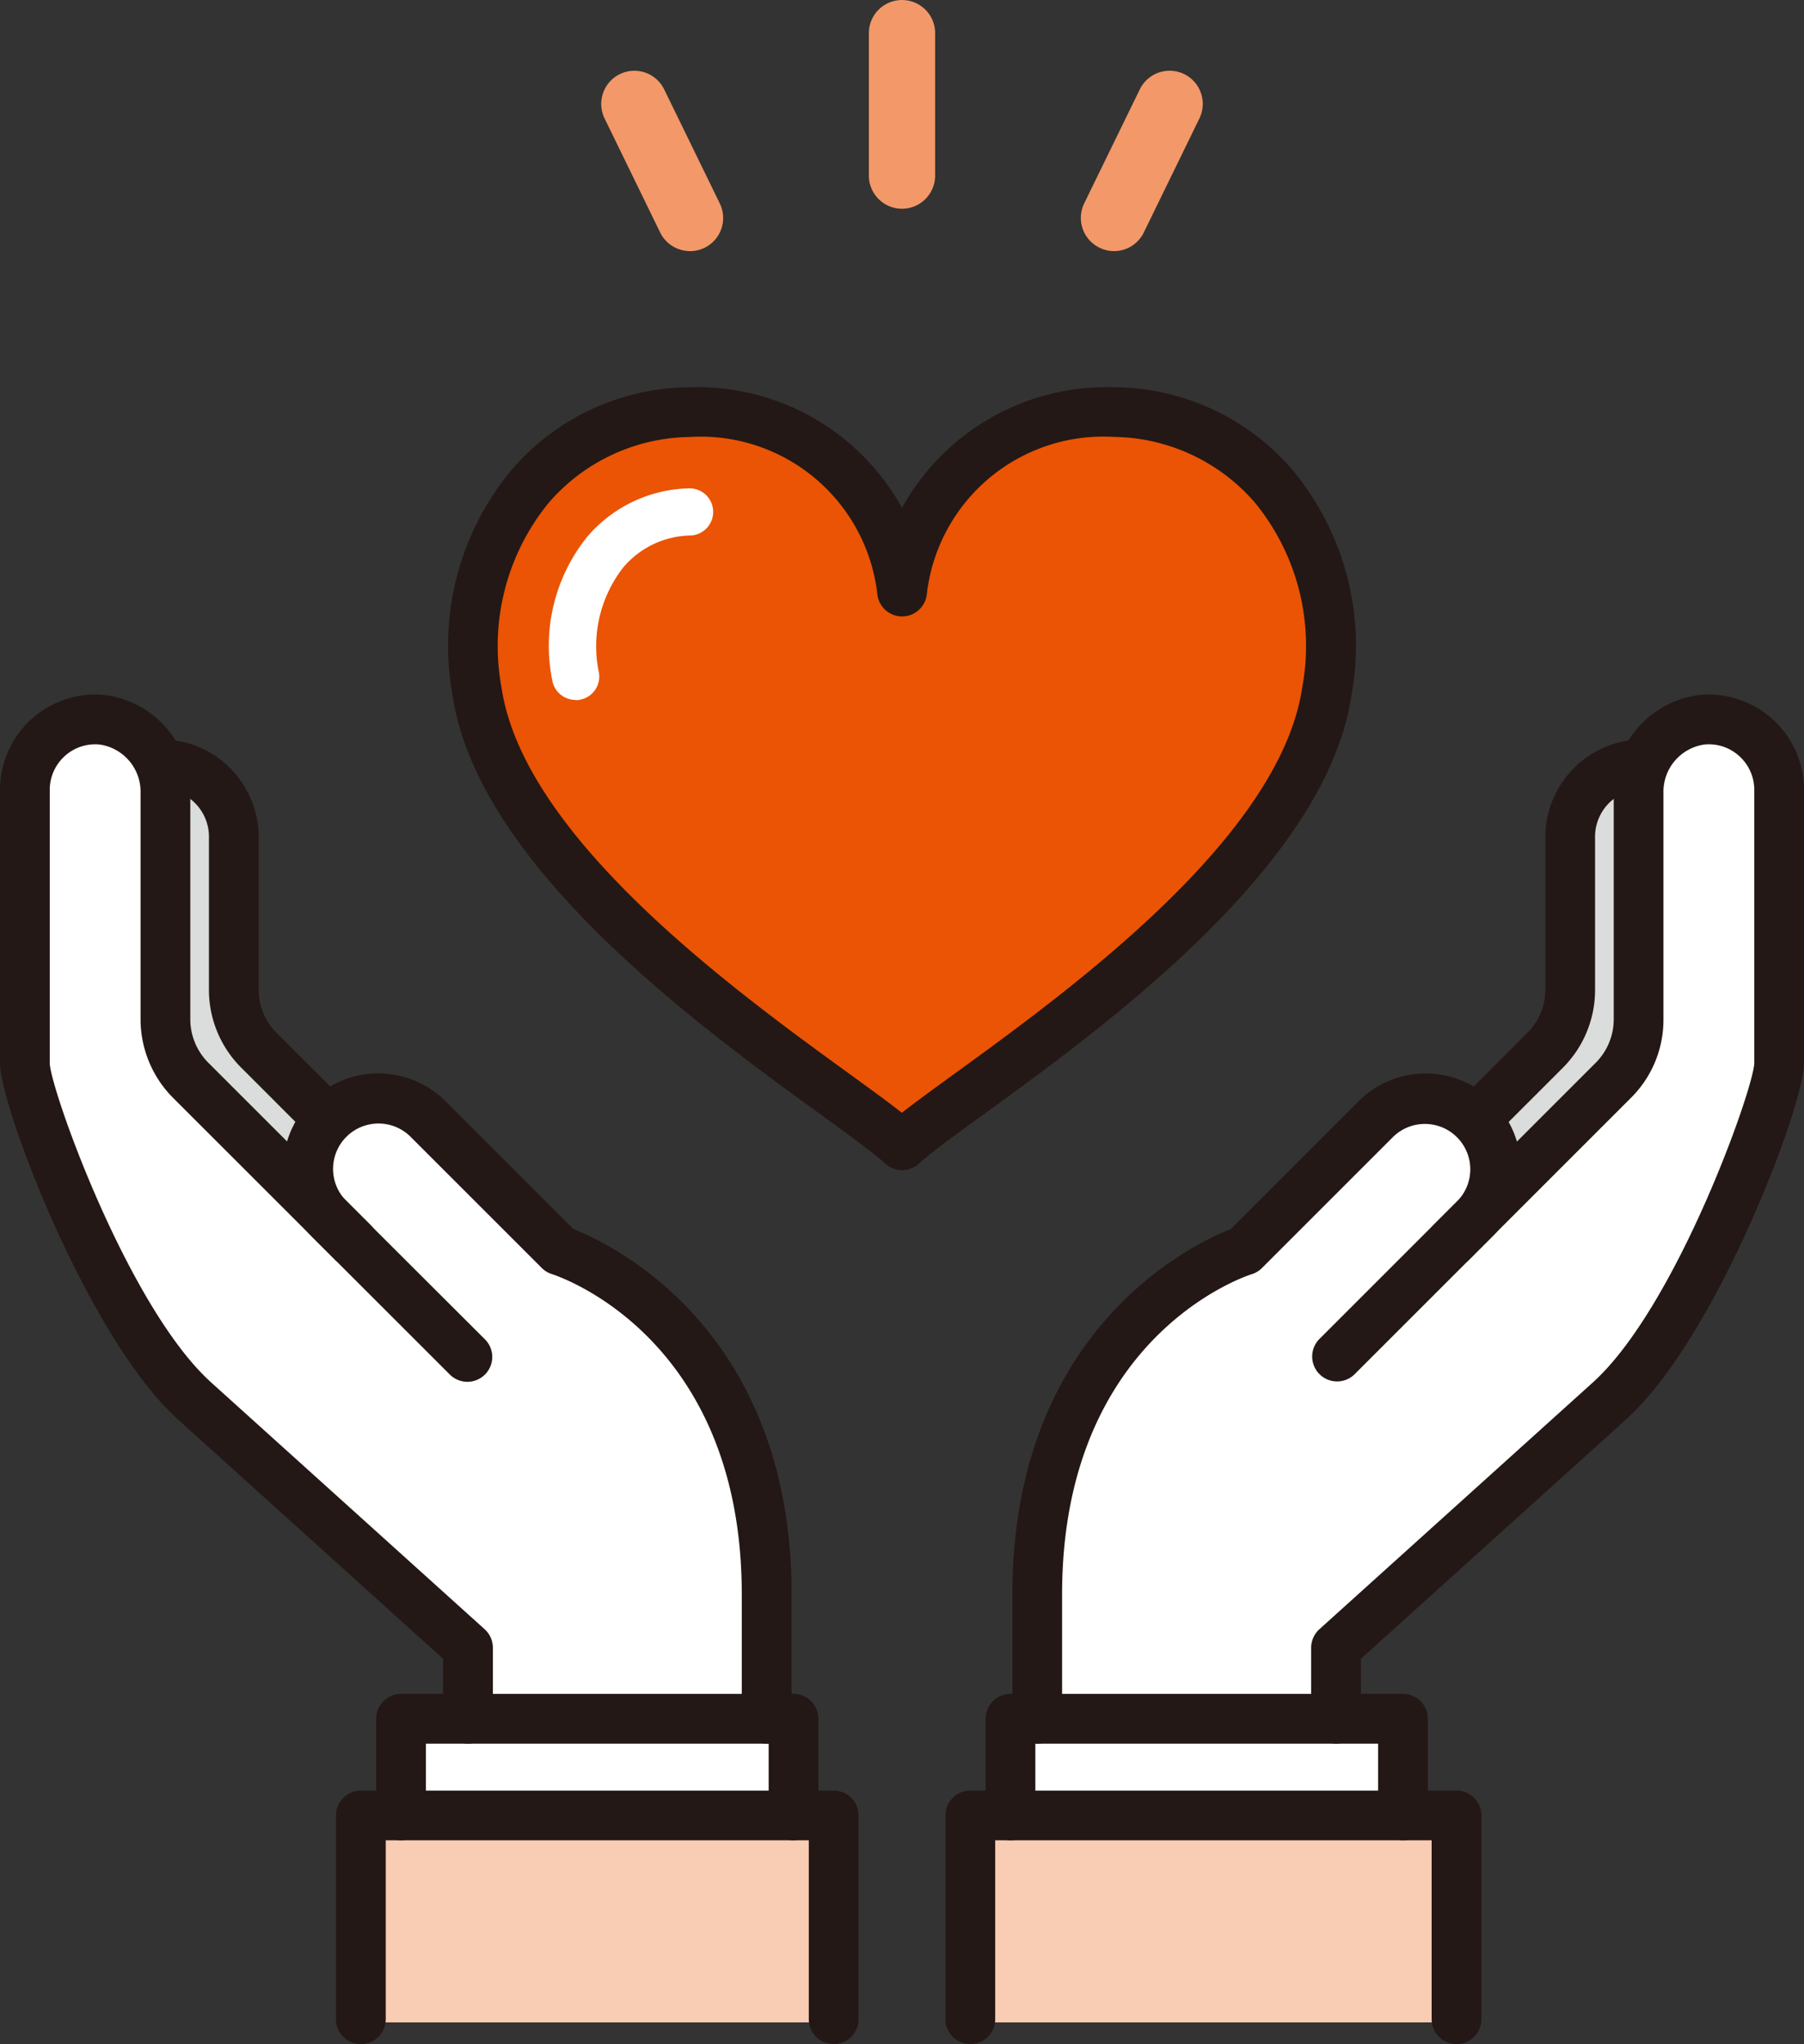
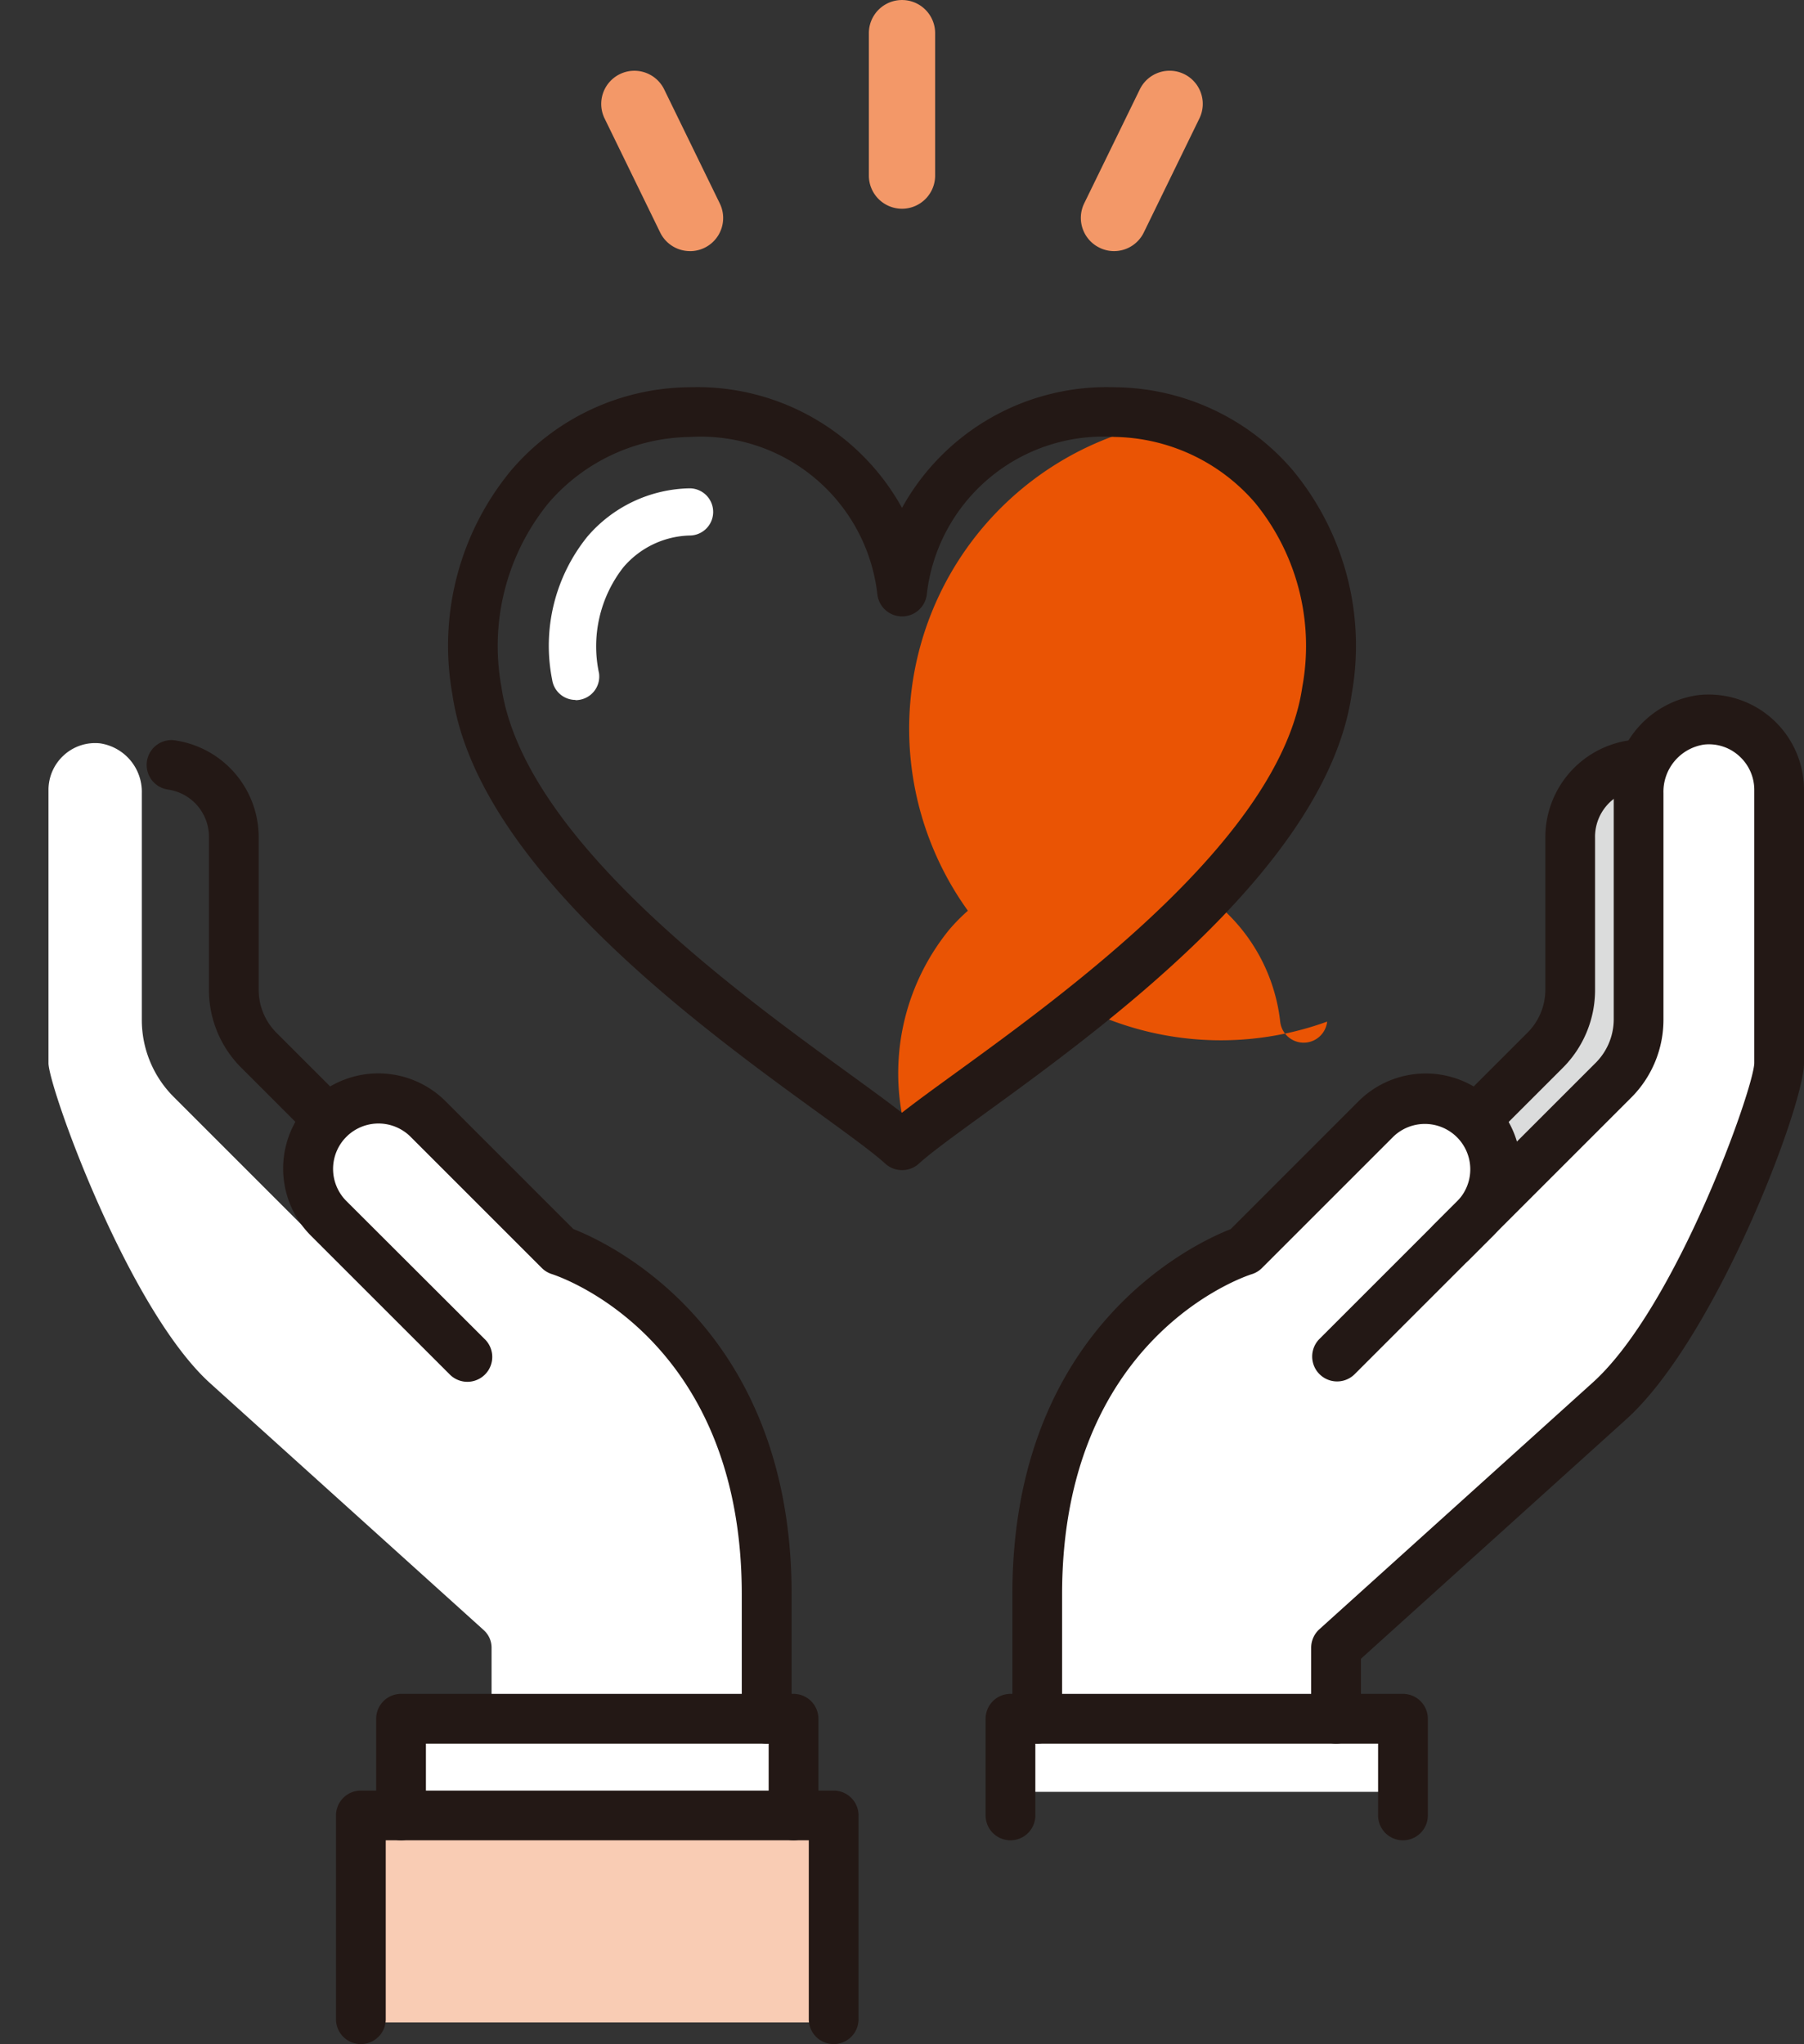
<svg xmlns="http://www.w3.org/2000/svg" id="ハートのイラスト" width="52.945" height="60" viewBox="0 0 52.945 60">
  <rect x="0" y="0" width="52.945" height="60" fill="#333333" stroke="none" />
  <defs>
    <style>
      .cls-1 {
        fill: none;
      }

      .cls-2 {
        clip-path: url(#clip-path);
      }

      .cls-3 {
        fill: #dbdcdc;
      }

      .cls-4 {
        fill: #f9ccb4;
      }

      .cls-5 {
        fill: #fff;
      }

      .cls-6 {
        fill: #ea5404;
      }

      .cls-7 {
        fill: #231815;
      }

      .cls-8 {
        fill: #f39868;
      }
    </style>
    <clipPath id="clip-path">
      <rect id="長方形_73" data-name="長方形 73" class="cls-1" width="52.945" height="60" />
    </clipPath>
  </defs>
  <g id="グループ_30" data-name="グループ 30" class="cls-2">
    <path id="パス_135" data-name="パス 135" class="cls-3" d="M45.835,31.319a3.2,3.2,0,0,0,.942-2.274V24.6a1.5,1.5,0,0,1,.621-1.222v6.55a1.823,1.823,0,0,1-.536,1.294l-2.37,2.369a2.677,2.677,0,0,0-.27-.655Z" />
-     <rect id="長方形_69" data-name="長方形 69" class="cls-4" width="12.883" height="5.381" transform="translate(29.17 53.982)" />
    <rect id="長方形_70" data-name="長方形 70" class="cls-5" width="10.133" height="1.452" transform="translate(30.349 51.144)" />
    <path id="パス_136" data-name="パス 136" class="cls-5" d="M51.522,31.208c-.019.743-2.348,7.239-4.758,9.4l-8.018,7.238a.69.69,0,0,0-.229.514v1.392H31.135V46.8c0-7.566,5.366-9.358,5.591-9.43a.707.707,0,0,0,.285-.172l3.863-3.863a1.408,1.408,0,0,1,1.937,0,1.375,1.375,0,0,1,0,1.936l-.719.719h0l-3.34,3.34a.693.693,0,1,0,.98.98l4.059-4.059,0,0L47.841,32.2a3.2,3.2,0,0,0,.942-2.274V23.278a1.436,1.436,0,0,1,1.228-1.459,1.359,1.359,0,0,1,1.057.347,1.373,1.373,0,0,1,.454,1.015Z" />
-     <path id="パス_137" data-name="パス 137" class="cls-6" d="M26.472,32.714c-.41-.324-.953-.717-1.588-1.178-3.341-2.425-9.559-6.938-10.2-11.364a6.681,6.681,0,0,1,1.392-5.432,5.6,5.6,0,0,1,4.16-1.95,5.251,5.251,0,0,1,5.548,4.655.693.693,0,0,0,1.378,0A5.253,5.253,0,0,1,32.71,12.79a5.6,5.6,0,0,1,4.159,1.95,6.681,6.681,0,0,1,1.392,5.432c-.642,4.427-6.86,8.94-10.2,11.364-.634.461-1.177.855-1.587,1.178" />
-     <path id="パス_138" data-name="パス 138" class="cls-3" d="M6.169,24.6v4.449a3.2,3.2,0,0,0,.942,2.274l1.613,1.613a2.726,2.726,0,0,0-.27.656l-2.369-2.37a1.817,1.817,0,0,1-.536-1.294v-6.55A1.5,1.5,0,0,1,6.169,24.6" />
+     <path id="パス_137" data-name="パス 137" class="cls-6" d="M26.472,32.714a6.681,6.681,0,0,1,1.392-5.432,5.6,5.6,0,0,1,4.16-1.95,5.251,5.251,0,0,1,5.548,4.655.693.693,0,0,0,1.378,0A5.253,5.253,0,0,1,32.71,12.79a5.6,5.6,0,0,1,4.159,1.95,6.681,6.681,0,0,1,1.392,5.432c-.642,4.427-6.86,8.94-10.2,11.364-.634.461-1.177.855-1.587,1.178" />
    <path id="パス_139" data-name="パス 139" class="cls-5" d="M14.2,47.851,6.18,40.613c-2.409-2.165-4.738-8.662-4.757-9.4V23.181a1.374,1.374,0,0,1,.453-1.015,1.36,1.36,0,0,1,1.058-.347,1.438,1.438,0,0,1,1.228,1.459v6.646A3.194,3.194,0,0,0,5.1,32.2l4.049,4.049v0l4.059,4.058a.693.693,0,1,0,.98-.979l-3.34-3.341h0l-.719-.719a1.369,1.369,0,0,1,1.938-1.935l3.863,3.862a.682.682,0,0,0,.284.172c.056.018,5.592,1.822,5.592,9.431v2.961H14.427V48.365a.689.689,0,0,0-.228-.514" />
    <rect id="長方形_71" data-name="長方形 71" class="cls-5" width="10.133" height="1.452" transform="translate(12.463 51.144)" />
    <rect id="長方形_72" data-name="長方形 72" class="cls-4" width="12.49" height="5.381" transform="translate(11.284 53.982)" />
    <path id="パス_140" data-name="パス 140" class="cls-7" d="M22.5,51.18a.73.73,0,0,1-.73-.73V46.8c0-7.538-5.341-9.324-5.568-9.4a.727.727,0,0,1-.3-.18l-3.863-3.863a1.333,1.333,0,0,0-1.885,1.885L14.219,39.3a.73.73,0,1,1-1.032,1.032L9.128,36.274a2.792,2.792,0,0,1,3.949-3.949l3.75,3.751c1.076.422,6.406,2.908,6.406,10.721V50.45a.73.73,0,0,1-.73.73" />
-     <path id="パス_141" data-name="パス 141" class="cls-7" d="M13.734,51.18a.731.731,0,0,1-.73-.73V48.69L5.227,41.669C2.594,39.3,0,32.463,0,31.21V23.181A2.8,2.8,0,0,1,3.078,20.4a2.873,2.873,0,0,1,2.507,2.875v6.646a1.808,1.808,0,0,0,.524,1.268l4.768,4.768a.73.73,0,0,1-1.032,1.032L5.078,32.224a3.275,3.275,0,0,1-.953-2.3V23.278a1.4,1.4,0,0,0-1.194-1.423,1.321,1.321,0,0,0-1.03.338,1.335,1.335,0,0,0-.441.988V31.21c.024.764,2.3,7.177,4.744,9.375l8.02,7.238a.732.732,0,0,1,.241.542V50.45a.731.731,0,0,1-.731.73" />
    <path id="パス_142" data-name="パス 142" class="cls-7" d="M9.628,33.587a.722.722,0,0,1-.515-.214L7.085,31.345a3.228,3.228,0,0,1-.953-2.3V24.6a1.4,1.4,0,0,0-1.194-1.423.73.73,0,0,1,.145-1.452A2.873,2.873,0,0,1,7.592,24.6v4.449a1.784,1.784,0,0,0,.524,1.268l2.028,2.028a.73.73,0,0,1-.516,1.246" />
    <path id="パス_143" data-name="パス 143" class="cls-7" d="M30.442,51.18a.73.73,0,0,1-.73-.73V46.8c0-7.813,5.33-10.3,6.406-10.721l3.75-3.751a2.792,2.792,0,0,1,3.949,3.949l-4.059,4.059A.73.73,0,1,1,38.726,39.3l4.059-4.059A1.333,1.333,0,0,0,40.9,33.357L37.037,37.22a.72.72,0,0,1-.3.181c-.225.072-5.566,1.858-5.566,9.4V50.45a.73.73,0,0,1-.73.73" />
    <path id="パス_144" data-name="パス 144" class="cls-7" d="M39.211,51.18a.73.73,0,0,1-.73-.73V48.365a.732.732,0,0,1,.241-.542l8.018-7.237c2.446-2.2,4.721-8.612,4.746-9.379V23.181a1.335,1.335,0,0,0-.442-.988,1.314,1.314,0,0,0-1.029-.338,1.4,1.4,0,0,0-1.195,1.423v6.646a3.23,3.23,0,0,1-.952,2.3L43.1,36.992a.73.73,0,0,1-1.032-1.032l4.768-4.768a1.809,1.809,0,0,0,.525-1.268V23.278A2.872,2.872,0,0,1,49.868,20.4a2.8,2.8,0,0,1,3.077,2.778V31.21c0,1.253-2.594,8.093-5.228,10.46l-7.776,7.02v1.76a.73.73,0,0,1-.73.73" />
    <path id="パス_145" data-name="パス 145" class="cls-7" d="M43.317,33.587a.73.73,0,0,1-.516-1.246l2.028-2.028a1.785,1.785,0,0,0,.525-1.268V24.6a2.872,2.872,0,0,1,2.508-2.875.73.73,0,1,1,.146,1.452A1.4,1.4,0,0,0,46.813,24.6v4.449a3.231,3.231,0,0,1-.952,2.3l-2.028,2.028a.726.726,0,0,1-.516.214" />
    <path id="パス_146" data-name="パス 146" class="cls-7" d="M26.473,34.346a.727.727,0,0,1-.493-.191c-.352-.321-1.048-.827-1.93-1.468C20.539,30.14,14,25.4,13.276,20.376A8.079,8.079,0,0,1,15,13.808a6.945,6.945,0,0,1,5.235-2.441,6.866,6.866,0,0,1,6.238,3.541,6.862,6.862,0,0,1,6.237-3.541,6.944,6.944,0,0,1,5.235,2.441,8.08,8.08,0,0,1,1.725,6.568C38.941,25.4,32.407,30.14,28.9,32.687c-.882.641-1.579,1.147-1.931,1.468a.724.724,0,0,1-.492.191M20.235,12.827A5.562,5.562,0,0,0,16.1,14.763a6.65,6.65,0,0,0-1.384,5.4c.64,4.411,6.851,8.918,10.187,11.339.623.453,1.157.84,1.566,1.161.408-.321.942-.708,1.565-1.161,3.337-2.421,9.547-6.928,10.187-11.34a6.642,6.642,0,0,0-1.384-5.4,5.56,5.56,0,0,0-4.131-1.937A5.217,5.217,0,0,0,27.2,17.449a.73.73,0,0,1-1.45,0,5.218,5.218,0,0,0-5.513-4.622" />
    <path id="パス_147" data-name="パス 147" class="cls-5" d="M16.89,20.545a.694.694,0,0,1-.685-.593,5.1,5.1,0,0,1,1.033-4.2,4.043,4.043,0,0,1,3-1.418.692.692,0,1,1,0,1.385,2.642,2.642,0,0,0-1.949.94,3.768,3.768,0,0,0-.709,3.1.693.693,0,0,1-.586.785.581.581,0,0,1-.1.008" />
    <path id="パス_148" data-name="パス 148" class="cls-8" d="M26.472,6.127a.973.973,0,0,1-.972-.973V.973a.972.972,0,1,1,1.945,0V5.154a.973.973,0,0,1-.973.973" />
    <path id="パス_149" data-name="パス 149" class="cls-8" d="M20.251,7.371a.974.974,0,0,1-.876-.547L17.74,3.469a.973.973,0,0,1,1.749-.853l1.636,3.356a.973.973,0,0,1-.874,1.4" />
    <path id="パス_150" data-name="パス 150" class="cls-8" d="M32.694,7.371a.961.961,0,0,1-.425-.1.973.973,0,0,1-.45-1.3l1.637-3.356a.973.973,0,0,1,1.749.853L33.569,6.824a.971.971,0,0,1-.875.547" />
    <path id="パス_151" data-name="パス 151" class="cls-7" d="M41.175,54.018a.73.73,0,0,1-.73-.73V51.181H30.386v2.107a.73.73,0,1,1-1.46,0V50.45a.73.73,0,0,1,.73-.73H41.175a.73.73,0,0,1,.73.73v2.838a.73.73,0,0,1-.73.73" />
-     <path id="パス_152" data-name="パス 152" class="cls-7" d="M42.747,60a.73.73,0,0,1-.73-.73V54.018H29.208V59.27a.73.73,0,0,1-1.46,0V53.289a.73.73,0,0,1,.73-.73H42.747a.73.73,0,0,1,.73.73V59.27a.73.73,0,0,1-.73.73" />
    <path id="パス_153" data-name="パス 153" class="cls-7" d="M23.289,54.018a.73.73,0,0,1-.73-.73V51.181H12.5v2.107a.73.73,0,1,1-1.46,0V50.45a.73.73,0,0,1,.73-.73H23.289a.73.73,0,0,1,.73.73v2.838a.73.73,0,0,1-.73.73" />
    <path id="パス_154" data-name="パス 154" class="cls-7" d="M24.467,60a.73.73,0,0,1-.73-.73V54.018H11.321V59.27a.73.73,0,0,1-1.46,0V53.289a.73.73,0,0,1,.73-.73H24.467a.73.73,0,0,1,.73.73V59.27a.73.73,0,0,1-.73.73" />
  </g>
</svg>